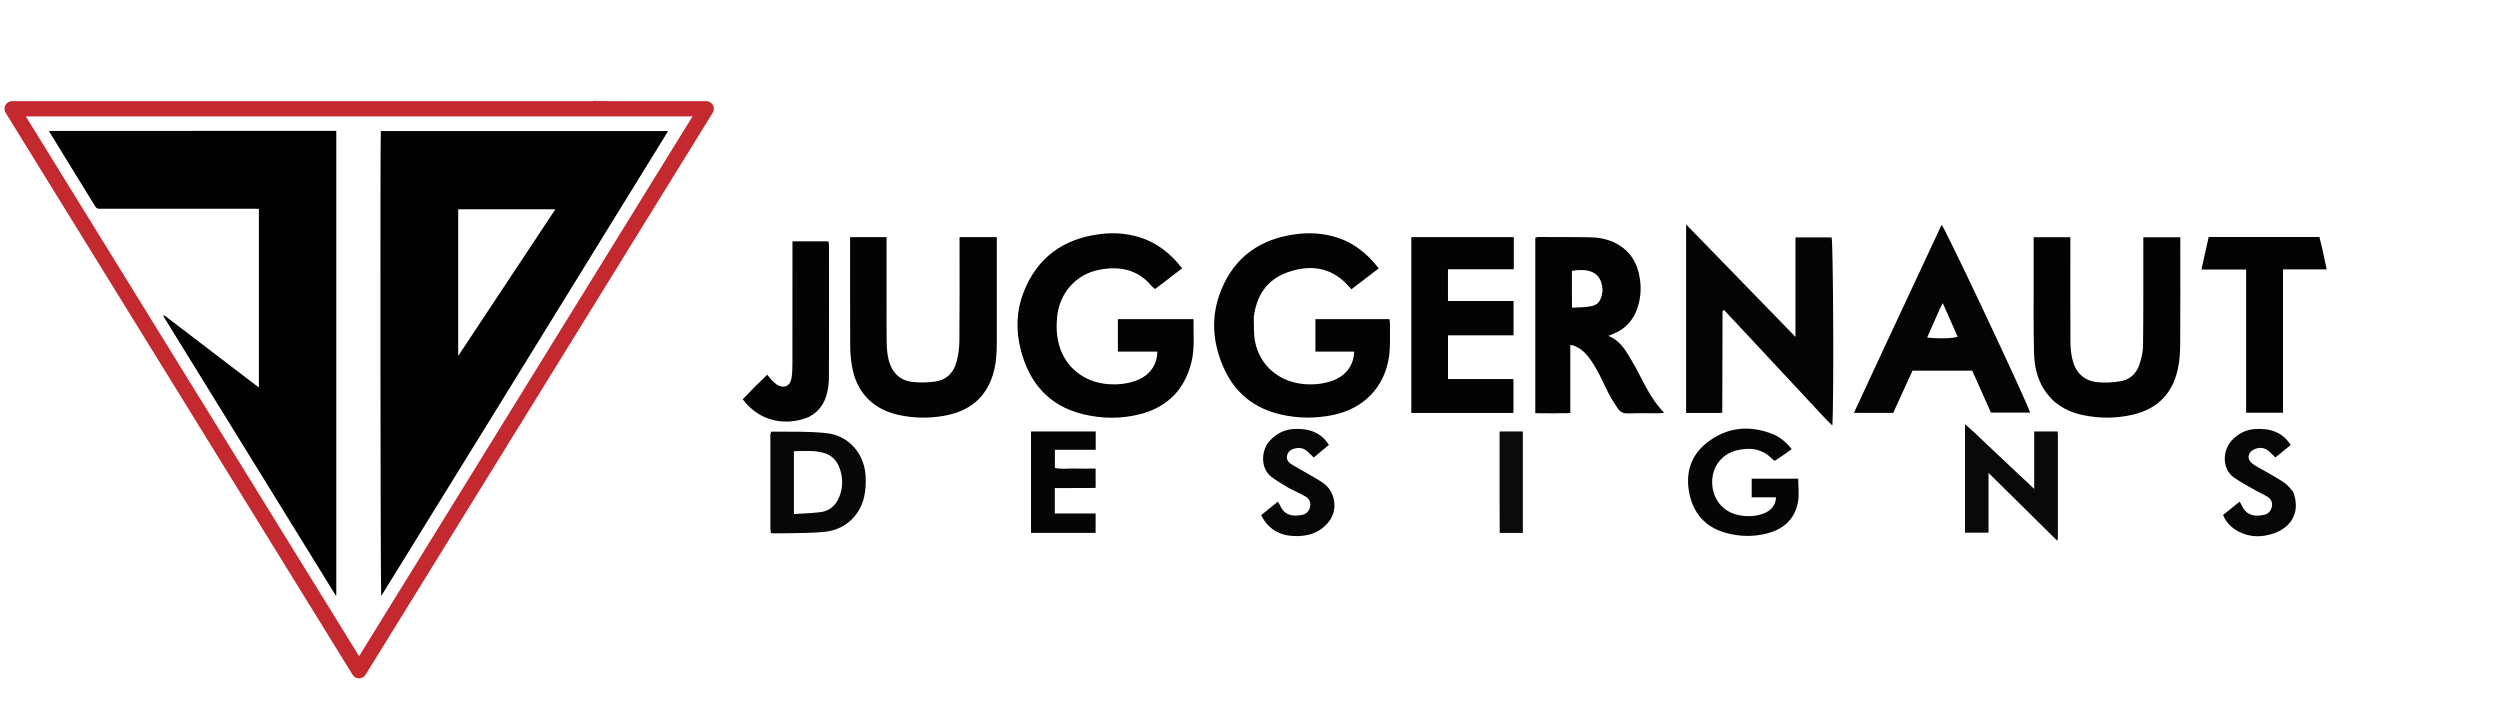
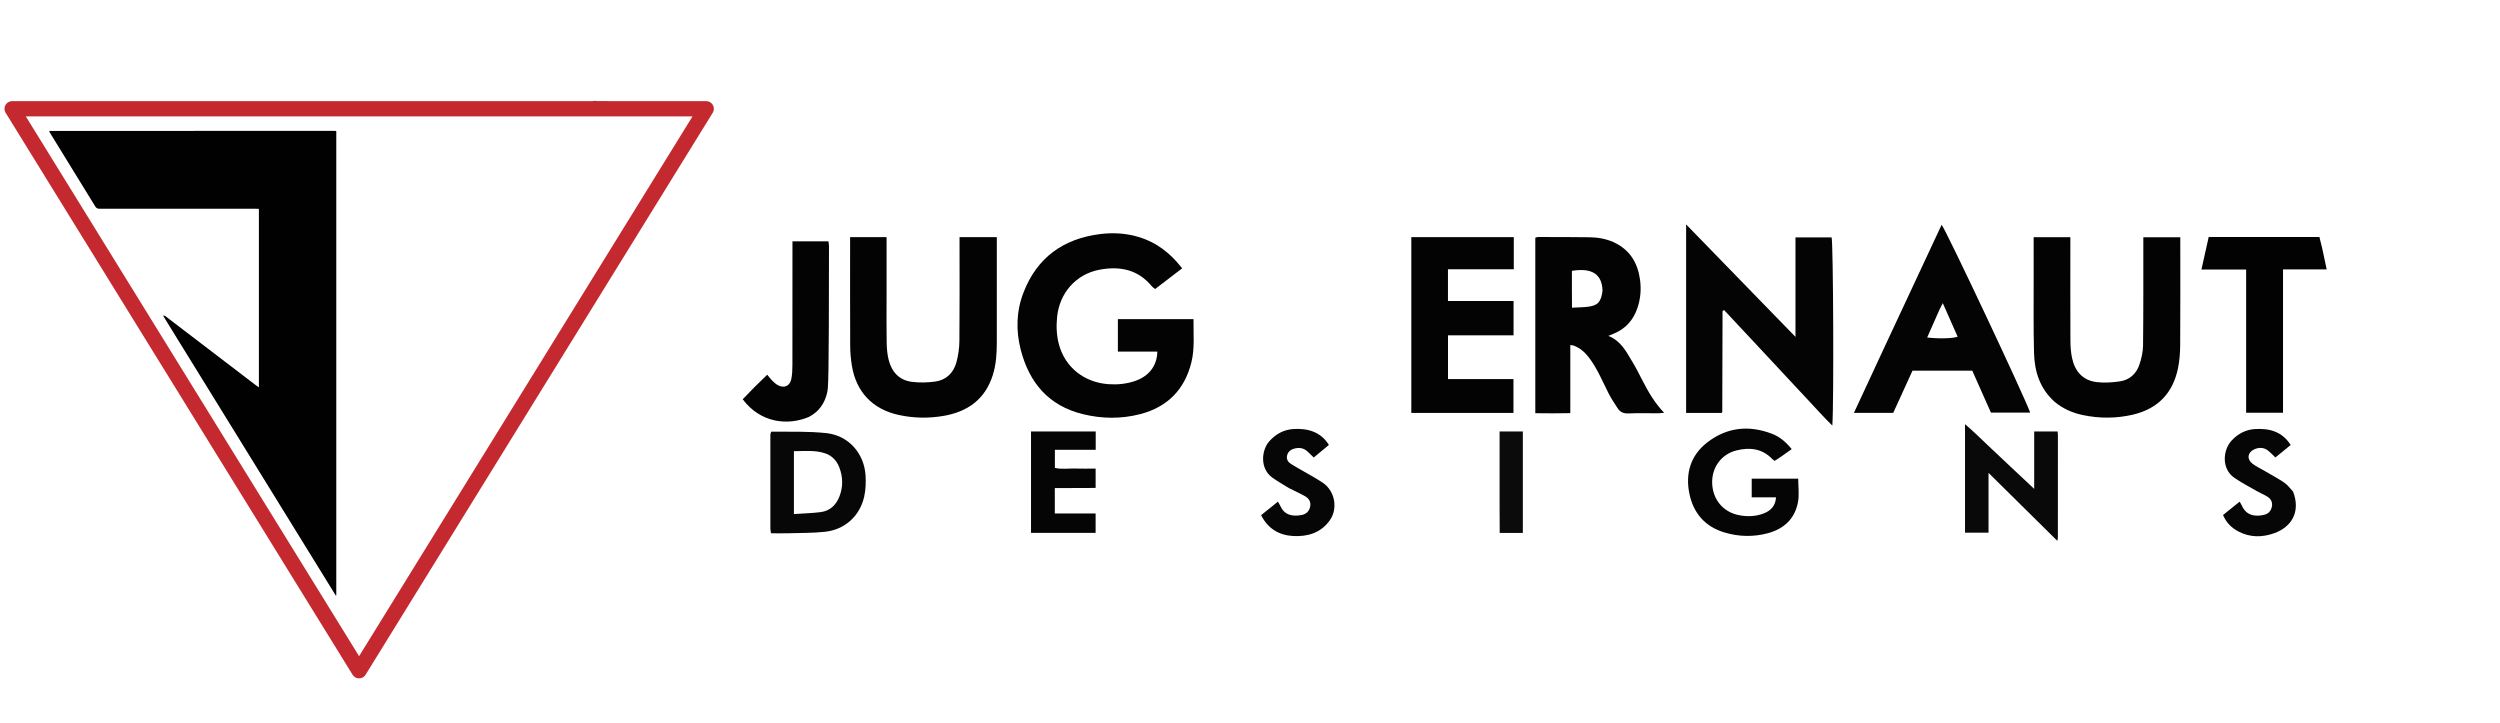
<svg xmlns="http://www.w3.org/2000/svg" width="7200" height="2081" viewBox="0 350 7200 1600" fill="none">
  <g transform="translate(0, 0)">
-     <path d="M1421.1 1302.74C1313.24 1477.39 1205.76 1651.42 1097.9 1826.05C1095.57 1817.26 1094.69 515.53 1096.78 486.932C1372.26 486.932 1647.79 486.932 1924.16 486.932C1756.41 758.971 1588.94 1030.55 1421.1 1302.74ZM1423.43 977.917C1481.82 889.776 1540.22 801.635 1599.43 712.276C1505.02 712.276 1412.53 712.276 1319.61 712.276C1319.61 852.495 1319.61 992.306 1319.61 1134.62C1354.83 1081.46 1388.74 1030.29 1423.43 977.917Z" fill="black" />
    <path d="M486.906 1046.7C481.19 1037.4 475.886 1028.69 470.401 1019.69C475.037 1017 477.039 1020.61 479.312 1022.33C507.543 1043.77 535.685 1065.33 563.857 1086.85C621.256 1130.7 678.657 1174.55 736.072 1218.37C738.873 1220.51 741.816 1222.46 745.593 1225.14C745.593 1053.37 745.593 882.863 745.593 711.034C742.036 710.901 738.248 710.636 734.46 710.636C621.766 710.614 509.071 710.618 396.376 710.618C359.916 710.618 323.455 710.512 286.996 710.724C281.139 710.758 277.511 709.202 274.264 703.897C230.876 633.007 187.218 562.281 143.634 491.51C142.966 490.425 142.384 489.285 141.911 488.439C142.124 487.697 142.146 487.33 142.327 487.074C142.483 486.852 142.818 486.622 143.074 486.622C417.176 486.51 691.277 486.416 965.379 486.36C966.275 486.36 967.172 486.909 968.507 487.344C968.507 932.921 968.507 1378.46 968.507 1823.99C968.004 1824.19 967.502 1824.39 966.999 1824.59C807.105 1565.49 647.211 1306.4 486.906 1046.7Z" fill="#010101" />
    <path d="M470.623 1018.67C469.702 1017.83 469.576 1017.07 469.45 1016.32C470.059 1016.32 471.129 1016.18 471.195 1016.37C471.445 1017.1 471.371 1017.95 470.623 1018.67Z" fill="#010101" />
    <path d="M1719.56 422.647C1771.31 422.697 1823.1 422.771 1874.88 422.792C1927.88 422.814 1980.88 422.804 2033.86 422.8L1034.16 2041.18C701.208 1502.17 368.535 962.826 34.98 422.797C591.049 422.797 1147.12 422.798 1703.19 422.792C1705.63 422.792 1709.45 422.76 1712.57 422.729C1714.15 422.713 1715.58 422.697 1716.61 422.685C1717.13 422.679 1717.55 422.673 1717.84 422.67C1717.89 422.669 1717.93 422.669 1717.96 422.668C1718.32 422.673 1718.89 422.674 1719.56 422.647ZM1714.02 422.124V422.125C1714.01 422.124 1714 422.122 1713.99 422.12C1713.98 422.117 1713.96 422.113 1713.95 422.109C1713.92 422.102 1713.88 422.096 1713.85 422.088C1713.79 422.073 1713.72 422.056 1713.64 422.038C1713.63 422.035 1713.62 422.031 1713.6 422.027C1713.74 422.061 1713.88 422.093 1714.02 422.124ZM1713.34 421.963C1713.28 421.946 1713.2 421.93 1713.13 421.91C1713.11 421.905 1713.09 421.898 1713.07 421.893C1713.16 421.917 1713.25 421.94 1713.34 421.963Z" stroke="#C42930" stroke-width="44" stroke-miterlimit="2.241" stroke-linejoin="round" />
  </g>
  <g transform="translate(2150, 780) scale(2.2)">
    <path d="M563.055 37.828C565.627 40.879 567.737 43.395 570.306 46.459C558.394 55.582 546.87 64.407 534.886 73.585C533.331 72.309 531.646 71.331 530.49 69.918C512.424 47.851 488.438 43.385 462.214 48.283C431.285 54.059 409.687 78.754 406.561 110.187C405.341 122.461 405.796 134.696 409.121 146.67C417.325 176.209 442.075 195.91 473.858 198.152C485.538 198.975 497.081 197.834 508.196 194.113C526.744 187.905 537.477 174.026 537.768 155.547C520.734 155.547 503.681 155.547 486.126 155.547C486.126 140.894 486.126 127.172 486.126 112.98C519.036 112.98 551.651 112.98 585.147 112.98C584.824 132.123 586.957 150.995 582.38 169.523C573.565 205.214 551.075 227.993 515.656 237.271C490.56 243.845 465.08 243.53 439.892 237.28C395.408 226.243 370.106 196.204 358.994 153.212C352.464 127.95 353.145 102.47 362.664 77.95C380.428 32.187 414.881 7.676 462.939 1.645C478.119 -0.26 493.391 0.36 508.364 4.076C529.925 9.428 547.788 20.879 563.055 37.828Z" fill="#030303" />
-     <path d="M664.035 110.505C664.46 121.897 663.677 132.705 665.802 142.908C672.358 174.396 697.466 195.351 730.358 198.077C742.367 199.072 754.231 197.904 765.668 194.079C784.091 187.917 794.904 174.001 795.456 155.498C778.726 155.498 761.989 155.498 744.723 155.498C744.723 140.931 744.723 127.219 744.723 113.008C776.968 113.008 808.97 113.008 841.657 113.008C841.885 114.927 842.399 117.099 842.359 119.261C842.094 133.492 843.095 147.917 841.102 161.911C835.329 202.43 807.555 230.502 767.093 238.642C744.684 243.151 722.27 242.998 700.046 237.982C664.804 230.028 639.262 209.753 624.535 176.498C609.785 143.188 607.57 109.058 621.257 75.149C639.146 30.833 673.54 7.402 720.347 1.649C735.86 -0.257 751.435 0.392 766.714 4.34C791.791 10.821 811.306 25.364 827.641 46.554C815.806 55.594 804.133 64.511 791.762 73.961C768.806 45.197 739.173 40.2 706.883 52.194C681.177 61.742 667.458 82.347 664.035 110.505Z" fill="#030303" />
    <path d="M1327.6 152.349C1311.31 134.915 1295.5 117.998 1279.83 101.227C1279.06 101.522 1278.75 101.597 1278.49 101.751C1278.22 101.905 1277.92 102.092 1277.79 102.345C1277.66 102.623 1277.69 102.994 1277.69 103.324C1277.58 147.039 1277.47 190.754 1277.34 234.47C1277.34 234.728 1277 234.985 1276.45 235.762C1261.43 235.762 1246.03 235.762 1230.01 235.762C1230.01 154.066 1230.01 72.504 1230.01 -11C1277.88 38.235 1324.71 86.4 1373.17 136.23C1373.17 91.501 1373.17 49.035 1373.17 6.007C1389.58 6.007 1405 6.007 1420.48 6.007C1422.62 13.329 1423.56 221.11 1421.42 252.359C1409.86 241.096 1399.98 229.858 1389.74 218.988C1379.52 208.139 1369.41 197.195 1359.24 186.294C1348.86 175.15 1338.47 164.009 1327.6 152.349Z" fill="#040404" />
    <path d="M183.341 85.115C183.343 105.322 183.111 124.539 183.464 143.745C183.603 151.303 184.226 159.045 186.069 166.34C190.051 182.106 199.897 193.021 216.501 195.1C226.512 196.354 236.977 196.108 246.989 194.727C261.444 192.734 270.958 183.359 274.754 169.549C277.265 160.416 278.581 150.684 278.674 141.203C279.082 99.47 278.85 57.73 278.85 15.993C278.85 12.74 278.85 9.487 278.85 5.682C295.208 5.682 310.935 5.682 327.651 5.682C327.651 9.04 327.651 12.274 327.651 15.509C327.651 58.24 327.67 100.971 327.642 143.702C327.633 157.981 326.763 172.181 322.482 185.93C312.514 217.94 289.44 234.377 257.524 239.744C238.094 243.011 218.616 242.682 199.271 238.455C165.132 230.994 143.507 208.463 137.909 173.835C136.541 165.372 135.739 156.725 135.699 148.157C135.485 102.446 135.596 56.733 135.595 11.021C135.595 9.427 135.595 7.834 135.595 5.681C151.59 5.681 166.952 5.681 183.341 5.681C183.341 31.983 183.341 58.052 183.341 85.115Z" fill="#030303" />
    <path d="M1712.31 221.15C1692.99 203.74 1686.12 181.504 1685.46 157.358C1684.57 125.238 1685.04 93.081 1684.97 60.94C1684.92 42.76 1684.96 24.579 1684.96 5.761C1700.85 5.761 1716.26 5.761 1733 5.761C1733 8.665 1733 11.836 1733.01 15.006C1733.01 57.091 1732.9 99.177 1733.1 141.261C1733.14 148.833 1733.67 156.553 1735.24 163.935C1738.97 181.485 1749.43 193.359 1767.73 195.473C1777.75 196.63 1788.23 195.923 1798.25 194.396C1810.62 192.51 1819.34 184.462 1823.33 172.754C1826.07 164.737 1828.06 156.039 1828.17 147.618C1828.69 104.214 1828.49 60.801 1828.54 17.392C1828.54 13.787 1828.54 10.182 1828.54 5.849C1844.69 5.849 1860.38 5.849 1876.93 5.849C1876.93 8.782 1876.93 11.71 1876.93 14.638C1876.93 58.712 1877.1 102.786 1876.79 146.858C1876.72 157.07 1875.95 167.463 1873.89 177.442C1867.15 210.202 1847.12 230.63 1814.46 238.145C1792.86 243.115 1771.12 243.151 1749.39 238.596C1735.88 235.764 1723.54 230.479 1712.31 221.15Z" fill="#030303" />
    <path d="M1135.19 12.303C1156.82 22.398 1166.84 39.855 1169.73 61.849C1171.34 74.068 1170.38 86.218 1166.38 98.133C1160.98 114.198 1150.88 125.607 1135.19 132.036C1133.42 132.761 1131.66 133.51 1128.22 134.95C1144.98 141.658 1151.76 155.801 1159.65 168.842C1164.61 177.045 1168.9 185.66 1173.31 194.185C1180.75 208.584 1188.78 222.588 1201.23 235.556C1197.55 235.892 1195.47 236.238 1193.38 236.247C1180.46 236.298 1167.52 235.872 1154.62 236.445C1148.21 236.73 1143.65 234.729 1140.35 229.64C1136.23 223.271 1131.95 216.943 1128.53 210.195C1120.45 194.269 1113.71 177.653 1102.78 163.278C1097.42 156.246 1091.04 150.72 1082.73 147.587C1081.57 147.152 1080.24 147.179 1078.4 146.903C1078.4 176.467 1078.4 205.555 1078.4 236.067C1062.93 236.456 1047.98 236.289 1032.58 236.147C1032.58 159.168 1032.58 83.045 1032.58 6.446C1033.57 6.158 1034.75 5.507 1035.94 5.509C1058.47 5.543 1081 5.497 1103.53 5.816C1114.17 5.966 1124.64 7.652 1135.19 12.303ZM1120.59 75.891C1120 54.219 1106.86 45.454 1080.49 49.794C1080.55 65.649 1080.39 81.622 1080.62 98.016C1088.67 97.566 1095.32 97.582 1101.86 96.747C1114.42 95.143 1118.7 90.514 1120.59 75.891Z" fill="#030303" />
    <path d="M988.891 89.287C994.426 89.287 998.995 89.287 1004.12 89.287C1004.12 104.478 1004.12 118.835 1004.12 134.176C975.428 134.176 947.106 134.176 918.298 134.176C918.298 153.572 918.298 171.996 918.298 191.419C946.619 191.419 974.949 191.419 1003.98 191.419C1003.98 206.707 1003.98 221.012 1003.98 235.8C959.436 235.8 915.192 235.8 870.272 235.8C870.272 159.182 870.272 82.596 870.272 5.619C914.972 5.619 959.478 5.619 1004.41 5.619C1004.41 19.563 1004.41 33.011 1004.41 47.754C975.768 47.754 947.216 47.754 918.245 47.754C918.245 62.118 918.245 75.19 918.245 89.287C941.759 89.287 964.842 89.287 988.891 89.287Z" fill="#030303" />
    <path d="M1533.89 54.995C1544.26 32.722 1554.35 11.149 1564.48 -10.501C1569.46 -5.325 1672.63 213.469 1680.44 235.398C1663.59 235.398 1646.97 235.398 1629.05 235.398C1621.2 217.763 1613.01 199.381 1604.59 180.462C1578.99 180.462 1553.24 180.462 1526.36 180.462C1518.14 198.466 1509.68 217.016 1501.13 235.728C1484.28 235.728 1467.77 235.728 1449.67 235.728C1477.62 175.201 1505.66 115.47 1533.89 54.995ZM1561.86 100.194C1556.48 112.372 1551.09 124.551 1545.57 137.035C1561.19 138.847 1578.98 138.357 1585.47 136.018C1579.17 121.787 1572.88 107.581 1566.01 92.061C1564.2 95.481 1563.3 97.174 1561.86 100.194Z" fill="#040404" />
    <path d="M2062.63 20.01C2064.66 29.521 2066.52 38.207 2068.58 47.878C2049.32 47.878 2030.87 47.878 2011.42 47.878C2011.42 110.834 2011.42 172.945 2011.42 235.561C1995.01 235.561 1979.61 235.561 1963.13 235.561C1963.13 173.198 1963.13 111.097 1963.13 48.027C1943.34 48.027 1924.61 48.027 1904.61 48.027C1907.94 33.118 1911 19.411 1914.11 5.501C1962.75 5.501 2010.72 5.501 2059.05 5.501C2060.22 10.245 2061.34 14.715 2062.63 20.01Z" fill="#020202" />
-     <path d="M81.575 241.043C53.966 252.763 18.158 248.911 -5 217.901C0.082 212.66 5.237 207.227 10.524 201.925C15.629 196.806 20.869 191.823 27.094 185.763C29.324 188.449 31.209 191.116 33.5 193.369C35.837 195.666 38.327 198.02 41.182 199.537C49.222 203.808 56.703 200.6 58.576 191.651C59.85 185.562 60.05 179.168 60.064 172.909C60.175 122.871 60.126 72.833 60.127 22.795C60.127 19.165 60.127 15.534 60.127 11.16C75.807 11.16 91.186 11.16 107.241 11.16C107.458 12.965 107.946 15.149 107.948 17.334C107.989 74.663 108.053 131.991 107.88 189.319C107.861 195.888 107.056 202.585 105.597 208.991C102.448 222.817 95.229 233.972 81.575 241.043Z" fill="#030303" />
+     <path d="M81.575 241.043C53.966 252.763 18.158 248.911 -5 217.901C0.082 212.66 5.237 207.227 10.524 201.925C15.629 196.806 20.869 191.823 27.094 185.763C29.324 188.449 31.209 191.116 33.5 193.369C35.837 195.666 38.327 198.02 41.182 199.537C49.222 203.808 56.703 200.6 58.576 191.651C59.85 185.562 60.05 179.168 60.064 172.909C60.175 122.871 60.126 72.833 60.127 22.795C60.127 19.165 60.127 15.534 60.127 11.16C75.807 11.16 91.186 11.16 107.241 11.16C107.458 12.965 107.946 15.149 107.948 17.334C107.861 195.888 107.056 202.585 105.597 208.991C102.448 222.817 95.229 233.972 81.575 241.043Z" fill="#030303" />
    <path d="M32.372 260.317C56.91 260.494 80.88 259.714 104.502 262.214C133.547 265.288 154.174 288.762 155.841 317.984C156.363 327.131 156.004 336.662 153.999 345.556C148.305 370.816 128.51 388.641 102.757 391.385C86.995 393.064 71.024 392.843 55.142 393.303C47.565 393.522 39.976 393.34 32.03 393.34C31.696 390.857 31.219 388.952 31.217 387.046C31.175 346.278 31.181 305.51 31.206 264.742C31.207 263.433 31.496 262.124 32.372 260.317ZM62.034 312.857C62.034 330.914 62.034 348.971 62.034 368.16C74.681 367.297 85.912 367.059 96.989 365.633C109.232 364.058 117.329 356.304 121.656 345.091C126.479 332.594 126.306 319.771 121.524 307.237C118.184 298.486 112.068 291.808 103.202 288.779C89.874 284.224 76.059 285.802 62.034 285.871C62.034 295.024 62.034 302.948 62.034 312.857Z" fill="#070707" />
    <path d="M1354.14 293.148C1351.08 295.196 1348.6 296.807 1345.97 298.523C1344.76 297.614 1343.59 296.962 1342.7 296.04C1329.47 282.32 1313.2 280.543 1295.88 284.871C1276.08 289.821 1263.52 307.228 1264.11 327.581C1264.74 349.248 1278.59 365.66 1299.31 369.654C1310.32 371.774 1321.15 371.372 1331.57 367.364C1340.72 363.843 1346.98 357.604 1347.71 346.315C1336.88 346.315 1326.73 346.315 1315.87 346.315C1315.87 337.991 1315.87 330.261 1315.87 321.887C1336.12 321.887 1356.47 321.887 1376.76 321.887C1376.76 332.218 1378.27 342.687 1376.45 352.544C1372.48 374.13 1358.25 387.448 1337.44 393.141C1318.55 398.308 1299.37 397.95 1280.55 392.396C1254.93 384.837 1239.54 367.091 1234.29 341.49C1228.91 315.212 1235.63 291.675 1257.26 274.731C1283.07 254.502 1312.09 251.414 1342.52 263.123C1352.53 266.975 1360.7 273.812 1368.22 283.166C1363.6 286.435 1359.16 289.574 1354.14 293.148Z" fill="#050505" />
    <path d="M1716.07 402.425C1715.79 403.329 1715.96 403.366 1716.05 403.346C1686.51 374.094 1656.89 344.862 1625.89 314.257C1625.89 341.299 1625.89 366.542 1625.89 392.564C1615.25 392.564 1605.51 392.564 1595.11 392.564C1595.11 345.965 1595.11 299.083 1595.11 250.535C1605.94 259.606 1615.29 269.067 1624.97 278.13C1634.88 287.409 1644.72 296.769 1654.61 306.071C1664.41 315.29 1674.24 324.48 1685.67 335.193C1685.67 308.963 1685.67 284.753 1685.67 260.073C1696.57 260.073 1706.37 260.073 1716.31 260.073C1716.48 261.824 1716.71 263.121 1716.71 264.419C1716.72 309.136 1716.71 353.853 1716.69 398.57C1716.69 399.553 1716.46 400.537 1716.07 402.425Z" fill="#090909" />
    <path d="M372.421 347.651C372.421 317.924 372.421 289.191 372.421 260.038C401.067 260.038 428.782 260.038 457.108 260.038C457.108 267.915 457.108 275.652 457.108 284.071C439.383 284.071 421.924 284.071 403.665 284.071C403.665 292.12 403.665 299.524 403.665 307.714C411.969 309.872 420.85 308.321 429.595 308.595C438.491 308.874 447.402 308.657 457.006 308.657C457.006 317.049 457.006 324.795 457.006 333.918C439.663 334.336 421.951 333.883 403.575 334.187C403.575 345.323 403.575 356.01 403.575 367.383C421.353 367.383 438.813 367.383 456.992 367.383C456.992 376.09 456.992 384.137 456.992 392.766C429.224 392.766 401.544 392.766 372.421 392.766C372.421 378.159 372.421 363.402 372.421 347.651Z" fill="#050505" />
    <path d="M2024.62 338.837C2034.79 365.603 2022.39 385.25 1999.68 393.31C1984.06 398.853 1968.52 398.905 1953.47 391.213C1944.38 386.573 1937.34 379.892 1932.88 369.431C1940 363.704 1947.12 357.971 1954.63 351.926C1955.81 354.039 1956.88 355.633 1957.65 357.357C1963.78 371.076 1976.38 371.687 1986.94 369.093C1992.46 367.739 1995.99 363.715 1996.93 357.903C1997.82 352.332 1995.35 348.1 1990.81 345.32C1986.31 342.569 1981.36 340.576 1976.78 337.954C1967.06 332.385 1957.09 327.13 1947.85 320.833C1930.38 308.93 1932.67 284.036 1944.31 271.735C1952.65 262.925 1962.77 257.596 1974.8 256.881C1993.54 255.768 2010.18 260.023 2021.43 277.779C2014.63 283.318 2008.04 288.683 2001.41 294.091C1998.09 290.92 1995.41 288.035 1992.4 285.542C1986.72 280.836 1980.19 280.546 1973.76 283.431C1964.89 287.411 1963.68 296.402 1971.44 302.265C1976.67 306.216 1982.77 309.022 1988.46 312.366C1996.73 317.217 2005.23 321.719 2013.13 327.105C2017.38 330.003 2020.58 334.433 2024.62 338.837Z" fill="#060606" />
    <path d="M710.083 334.209C702.445 329.485 695.257 325.388 688.536 320.631C671.424 308.519 674.271 284.253 684.29 272.947C692.869 263.266 703.466 257.623 716.205 256.83C734.546 255.689 752.005 260.626 762.353 277.699C755.953 283.008 749.44 288.412 742.53 294.145C739.485 291.214 736.783 288.446 733.902 285.877C728.679 281.222 722.499 280.804 716.199 282.765C711.507 284.225 708.135 287.515 707.443 292.613C706.845 297.016 709.246 300.352 712.727 302.567C718.295 306.11 724.132 309.229 729.828 312.572C738.091 317.423 746.62 321.888 754.518 327.277C770.238 338.003 774.569 360.825 763.511 376.438C751.877 392.865 734.417 397.991 715.47 396.908C697.297 395.869 682.69 387.591 673.667 369.616C680.932 363.762 688.047 358.029 695.618 351.929C696.8 354.005 697.868 355.56 698.621 357.254C703.895 369.106 713.967 371.949 726.895 369.365C732.936 368.158 736.831 364.197 737.919 358.001C738.978 351.972 736.013 347.574 731.097 344.801C724.487 341.072 717.545 337.93 710.083 334.209Z" fill="#060606" />
    <path d="M985.833 361.565C985.833 327.206 985.833 293.838 985.833 260.043C996.592 260.043 1006.4 260.043 1016.27 260.043C1016.27 304.472 1016.27 348.424 1016.27 392.867C1006.32 392.867 996.826 392.867 985.972 392.867C985.926 382.822 985.88 372.689 985.833 361.565Z" fill="#0B0B0B" />
  </g>
</svg>